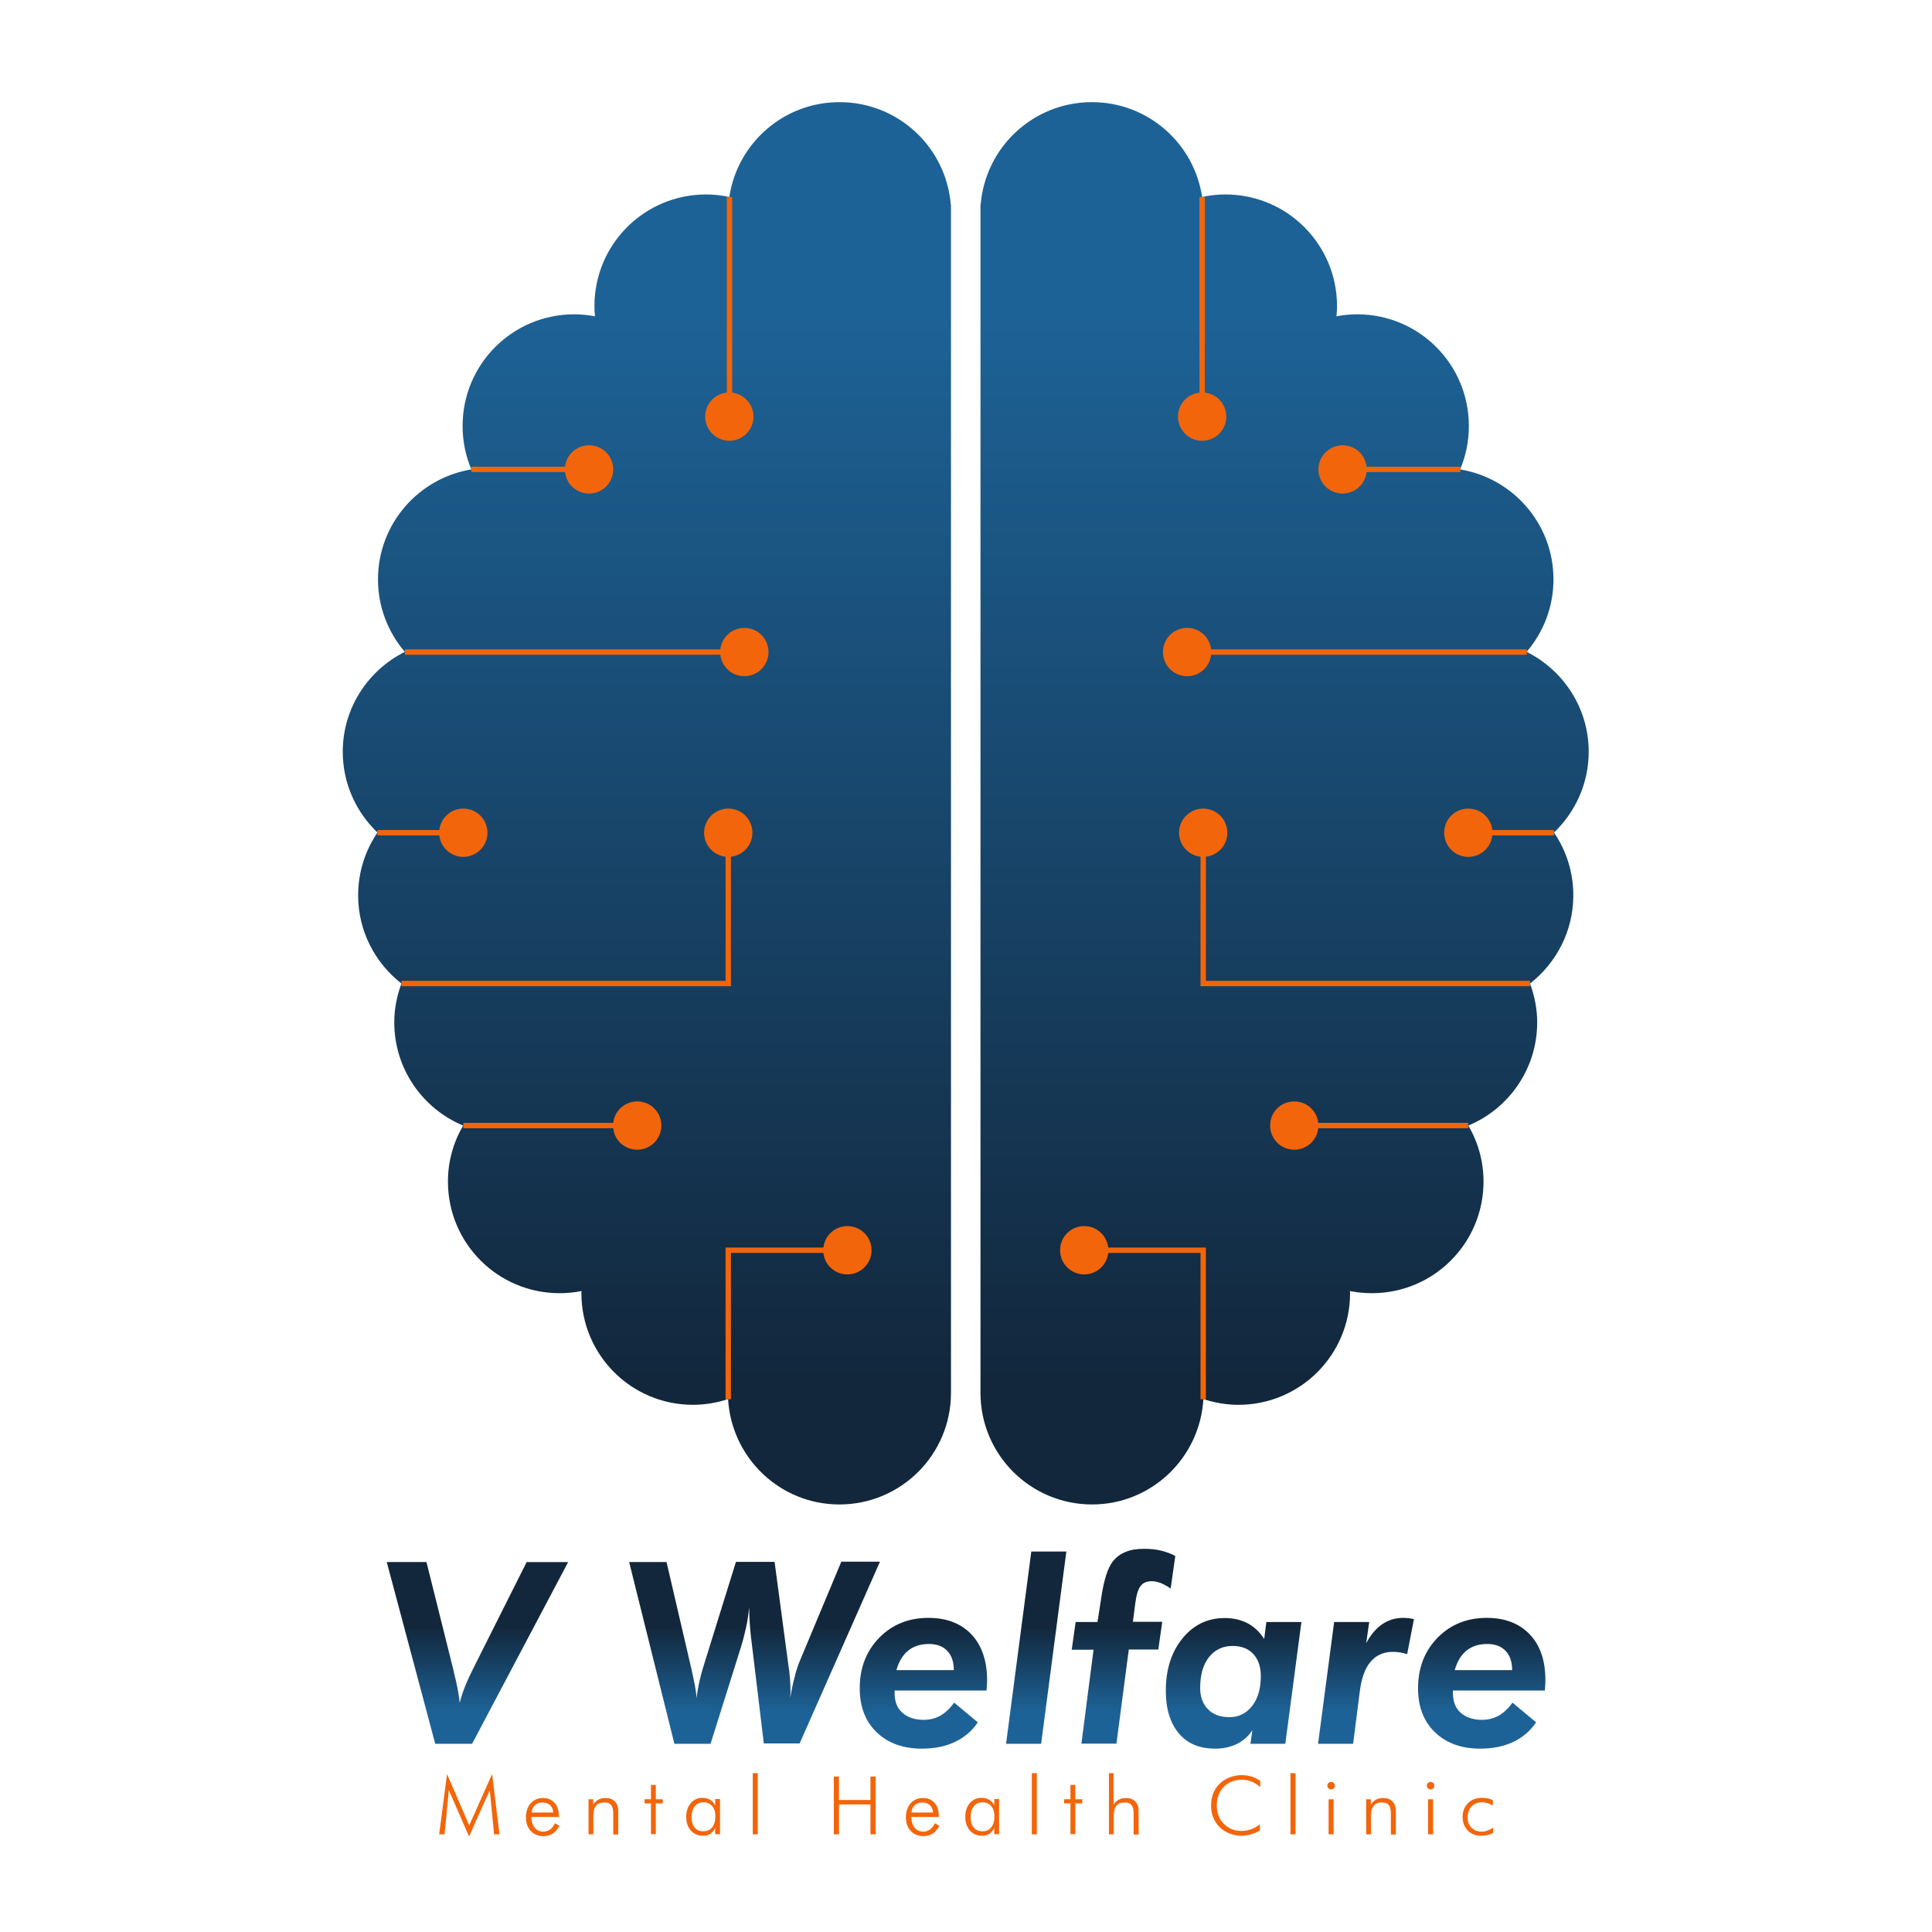
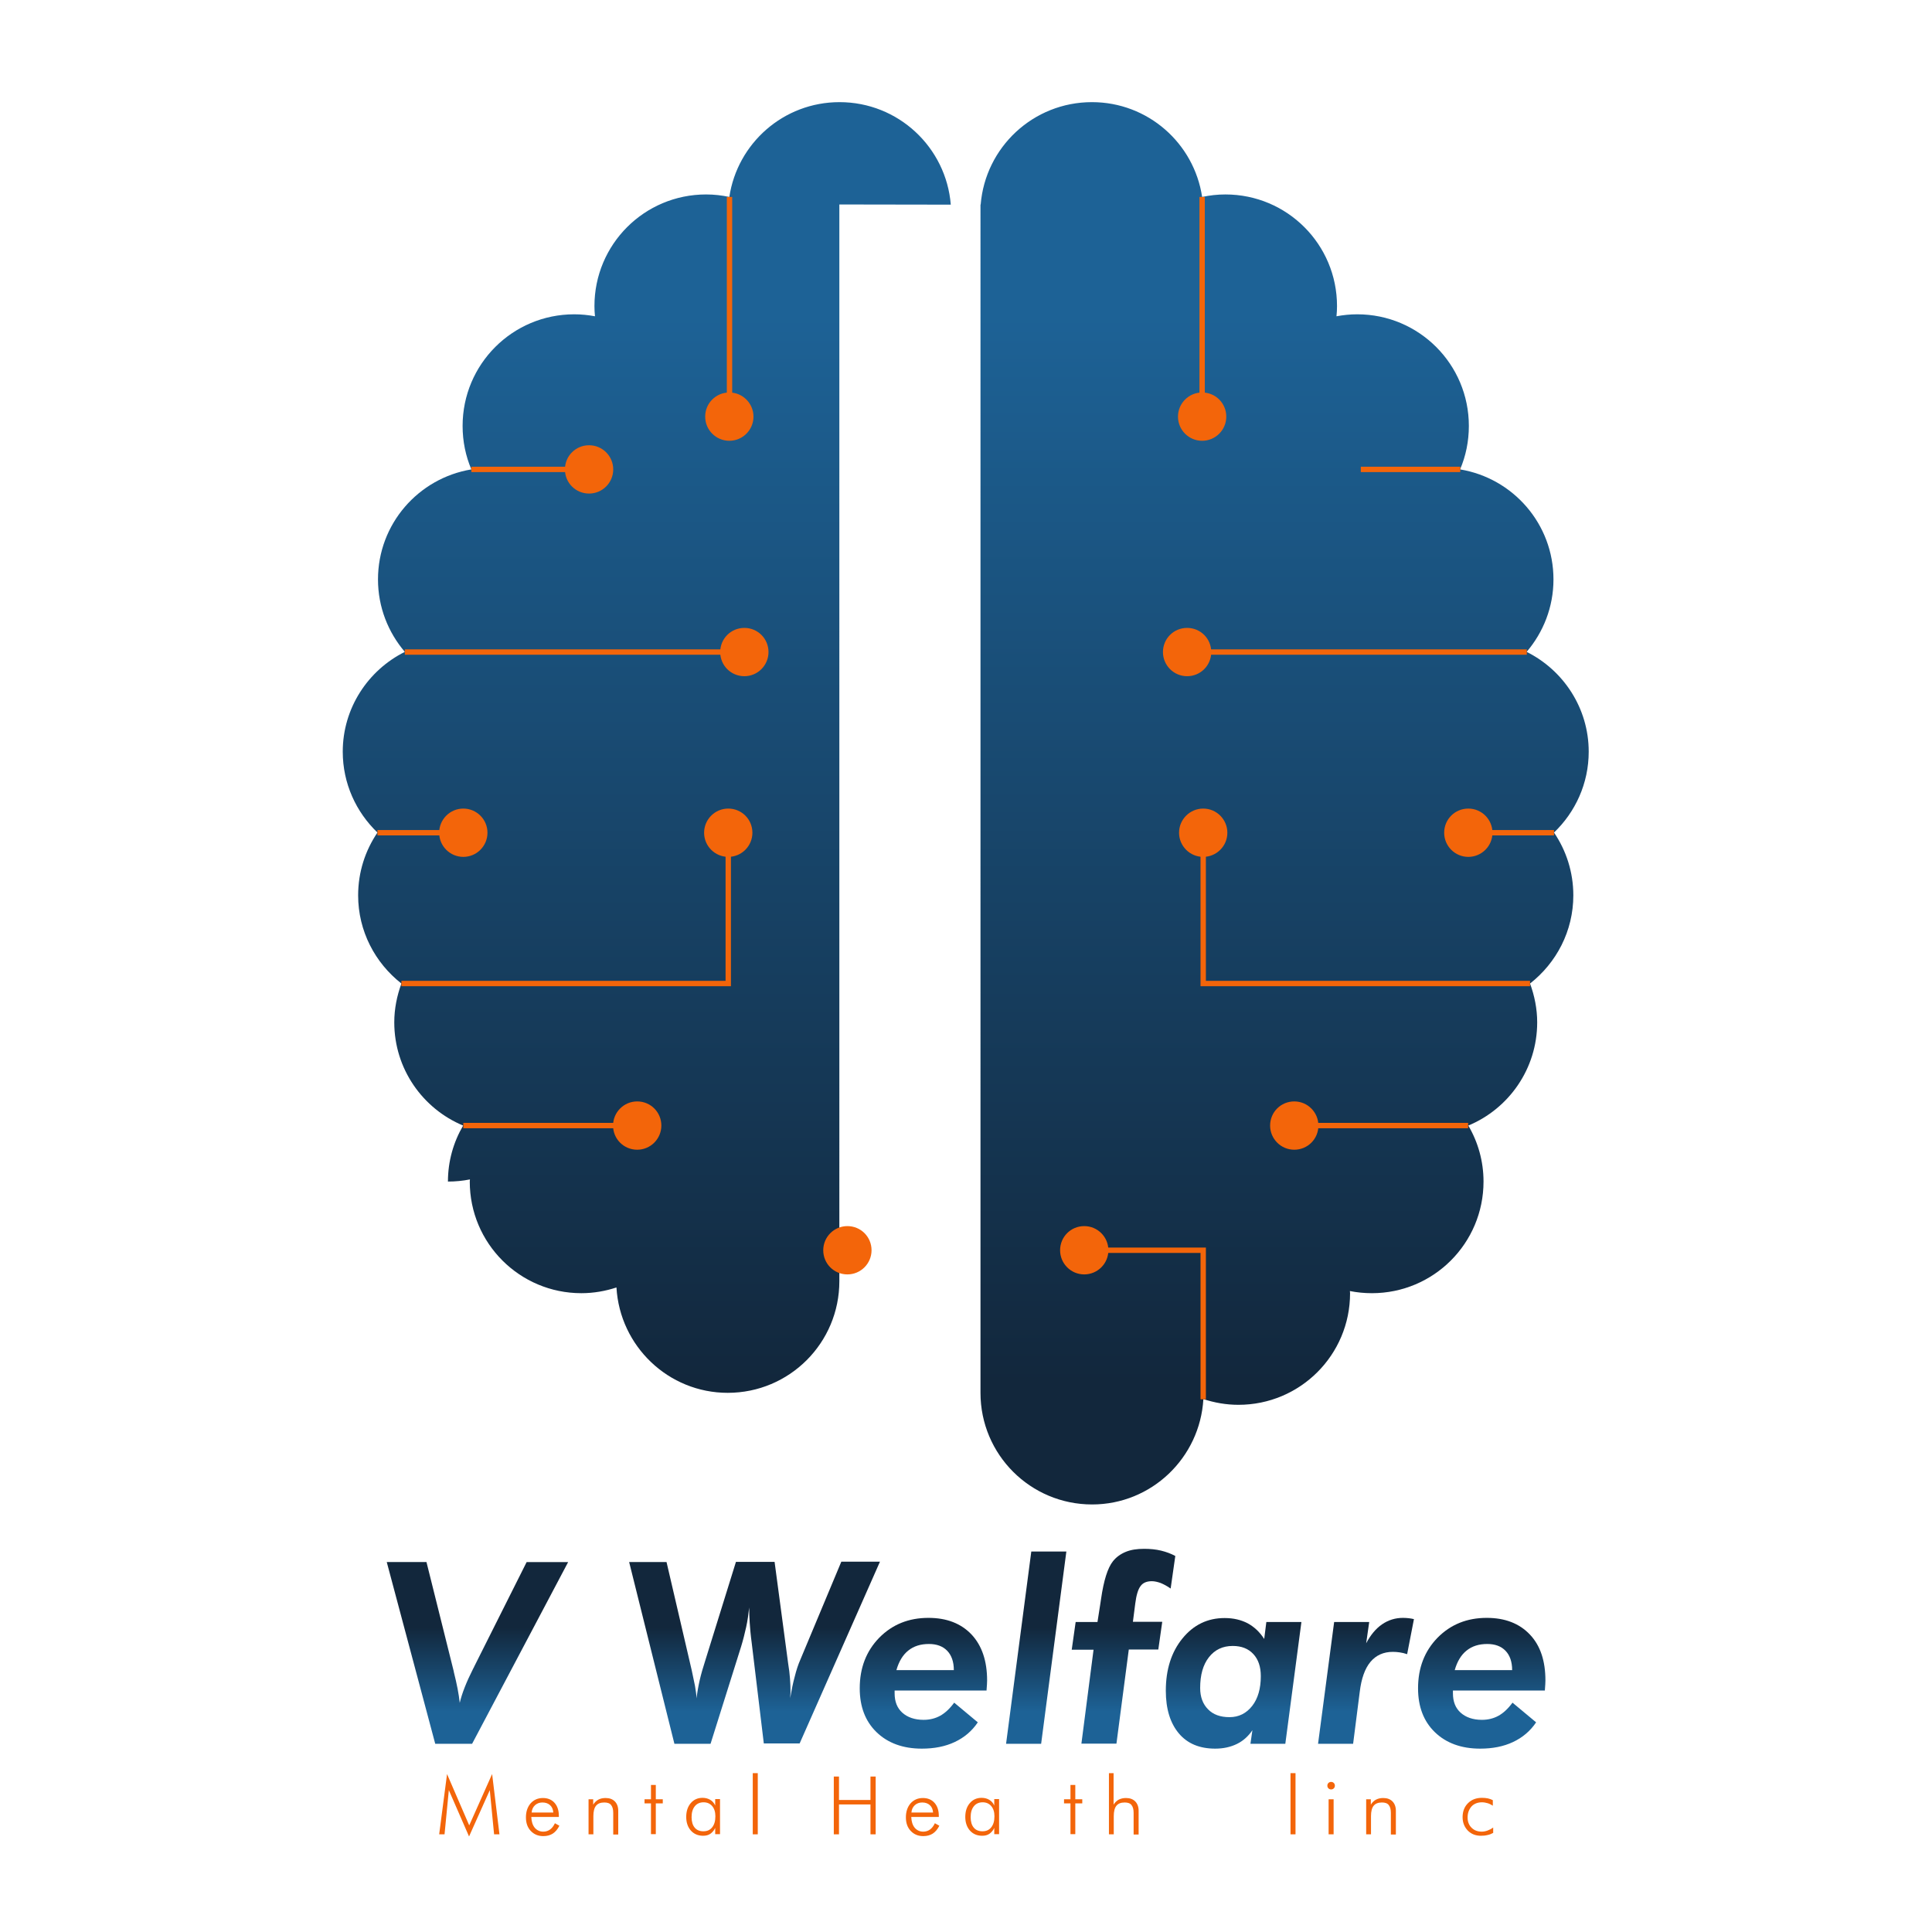
<svg xmlns="http://www.w3.org/2000/svg" version="1.1" id="Layer_1" x="0px" y="0px" viewBox="0 0 1080 1080" style="enable-background:new 0 0 1080 1080;" xml:space="preserve">
  <style type="text/css">
	.st0{fill:url(#SVGID_1_);}
	.st1{fill:#F3650A;}
	.st2{fill:url(#SVGID_2_);}
	.st3{fill:url(#SVGID_3_);}
	.st4{fill:url(#SVGID_4_);}
	.st5{fill:url(#SVGID_5_);}
	.st6{fill:url(#SVGID_6_);}
	.st7{fill:url(#SVGID_7_);}
	.st8{fill:url(#SVGID_8_);}
	.st9{fill:url(#SVGID_9_);}
	.st10{fill:url(#SVGID_10_);}
</style>
  <linearGradient id="SVGID_1_" gradientUnits="userSpaceOnUse" x1="361.712" y1="773.27" x2="361.712" y2="175.408">
    <stop offset="0" style="stop-color:#12273C" />
    <stop offset="1" style="stop-color:#1D6296" />
  </linearGradient>
-   <path class="st0" d="M531.5,114.4c-2.6-32.1-29.4-57.3-62.2-57.3c-31.3,0-57.1,23-61.6,53c-4.2-0.9-8.5-1.4-13-1.4  c-34.5,0-62.4,27.9-62.4,62.4c0,1.9,0.1,3.8,0.3,5.7c-3.8-0.7-7.6-1.1-11.6-1.1c-34.5,0-62.4,27.9-62.4,62.4  c0,8.6,1.7,16.8,4.9,24.3c-29.6,4.9-52.2,30.5-52.2,61.5c0,15.5,5.7,29.6,15,40.5c-20.5,10.2-34.7,31.4-34.7,55.8  c0,17.8,7.5,33.8,19.4,45.2c-6.8,10-10.8,22.1-10.8,35.1c0,20,9.5,37.8,24.2,49.3c-2.5,6.8-4,14.1-4,21.7c0,26,15.9,48.3,38.5,57.7  c-5.4,9.2-8.5,19.9-8.5,31.3c0,34.5,27.9,62.4,62.4,62.4c4.2,0,8.3-0.4,12.3-1.2c0,0.4-0.1,0.8-0.1,1.2c0,34.5,27.9,62.4,62.4,62.4  c6.9,0,13.5-1.2,19.6-3.2c1.9,32.8,29,58.9,62.2,58.9c34.5,0,62.4-27.9,62.4-62.4V114.3L531.5,114.4z" />
+   <path class="st0" d="M531.5,114.4c-2.6-32.1-29.4-57.3-62.2-57.3c-31.3,0-57.1,23-61.6,53c-4.2-0.9-8.5-1.4-13-1.4  c-34.5,0-62.4,27.9-62.4,62.4c0,1.9,0.1,3.8,0.3,5.7c-3.8-0.7-7.6-1.1-11.6-1.1c-34.5,0-62.4,27.9-62.4,62.4  c0,8.6,1.7,16.8,4.9,24.3c-29.6,4.9-52.2,30.5-52.2,61.5c0,15.5,5.7,29.6,15,40.5c-20.5,10.2-34.7,31.4-34.7,55.8  c0,17.8,7.5,33.8,19.4,45.2c-6.8,10-10.8,22.1-10.8,35.1c0,20,9.5,37.8,24.2,49.3c-2.5,6.8-4,14.1-4,21.7c0,26,15.9,48.3,38.5,57.7  c-5.4,9.2-8.5,19.9-8.5,31.3c4.2,0,8.3-0.4,12.3-1.2c0,0.4-0.1,0.8-0.1,1.2c0,34.5,27.9,62.4,62.4,62.4  c6.9,0,13.5-1.2,19.6-3.2c1.9,32.8,29,58.9,62.2,58.9c34.5,0,62.4-27.9,62.4-62.4V114.3L531.5,114.4z" />
  <g>
    <g>
      <rect x="406.3" y="110.1" class="st1" width="3" height="111.6" />
    </g>
    <g>
      <path class="st1" d="M421.2,232.9c0,7.4-6,13.5-13.5,13.5c-7.4,0-13.5-6-13.5-13.5s6-13.5,13.5-13.5    C415.2,219.4,421.2,225.5,421.2,232.9z" />
    </g>
    <g>
      <path class="st1" d="M342.8,262.4c0,7.4-6,13.5-13.5,13.5s-13.5-6-13.5-13.5s6-13.5,13.5-13.5S342.8,255,342.8,262.4z" />
    </g>
    <g>
      <path class="st1" d="M429.6,364.5c0,7.4-6,13.5-13.5,13.5s-13.5-6-13.5-13.5s6-13.5,13.5-13.5S429.6,357,429.6,364.5z" />
    </g>
    <g>
      <path class="st1" d="M272.5,465.5c0,7.4-6,13.5-13.5,13.5c-7.4,0-13.5-6-13.5-13.5c0-7.4,6-13.5,13.5-13.5    C266.4,452,272.5,458,272.5,465.5z" />
    </g>
    <g>
      <path class="st1" d="M420.6,465.5c0,7.4-6,13.5-13.5,13.5c-7.4,0-13.5-6-13.5-13.5c0-7.4,6-13.5,13.5-13.5    C414.6,452,420.6,458,420.6,465.5z" />
    </g>
    <g>
      <path class="st1" d="M369.7,629.2c0,7.4-6,13.5-13.5,13.5s-13.5-6-13.5-13.5c0-7.4,6-13.5,13.5-13.5S369.7,621.7,369.7,629.2z" />
    </g>
    <g>
      <path class="st1" d="M487.2,698.9c0,7.4-6,13.5-13.5,13.5s-13.5-6-13.5-13.5c0-7.4,6-13.5,13.5-13.5S487.2,691.4,487.2,698.9z" />
    </g>
    <g>
      <rect x="263.5" y="260.9" class="st1" width="55.6" height="3" />
    </g>
    <g>
-       <polygon class="st1" points="408.6,782.2 405.6,782.2 405.6,697.4 469.2,697.4 469.2,700.4 408.6,700.4   " />
-     </g>
+       </g>
    <g>
      <rect x="259" y="627.7" class="st1" width="86.9" height="3" />
    </g>
    <g>
      <polygon class="st1" points="408.6,551.3 224.4,551.3 224.4,548.3 405.6,548.3 405.6,469.4 408.6,469.4   " />
    </g>
    <g>
      <rect x="211" y="464" class="st1" width="47.9" height="3" />
    </g>
    <g>
      <rect x="226.3" y="363" class="st1" width="186.1" height="3" />
    </g>
  </g>
  <linearGradient id="SVGID_2_" gradientUnits="userSpaceOnUse" x1="718.032" y1="773.27" x2="718.032" y2="175.408">
    <stop offset="0" style="stop-color:#12273C" />
    <stop offset="1" style="stop-color:#1D6296" />
  </linearGradient>
  <path class="st2" d="M548.2,114.4c2.6-32.1,29.4-57.3,62.2-57.3c31.3,0,57.1,23,61.6,53c4.2-0.9,8.5-1.4,13-1.4  c34.5,0,62.4,27.9,62.4,62.4c0,1.9-0.1,3.8-0.3,5.7c3.8-0.7,7.6-1.1,11.6-1.1c34.5,0,62.4,27.9,62.4,62.4c0,8.6-1.7,16.8-4.9,24.3  c29.6,4.9,52.2,30.5,52.2,61.5c0,15.5-5.7,29.6-15,40.5c20.5,10.2,34.7,31.4,34.7,55.8c0,17.8-7.5,33.8-19.4,45.2  c6.8,10,10.8,22.1,10.8,35.1c0,20-9.5,37.8-24.2,49.3c2.5,6.8,4,14.1,4,21.7c0,26-15.9,48.3-38.5,57.7c5.4,9.2,8.5,19.9,8.5,31.3  c0,34.5-27.9,62.4-62.4,62.4c-4.2,0-8.3-0.4-12.3-1.2c0,0.4,0.1,0.8,0.1,1.2c0,34.5-27.9,62.4-62.4,62.4c-6.9,0-13.5-1.2-19.6-3.2  c-1.9,32.8-29,58.9-62.2,58.9c-34.5,0-62.4-27.9-62.4-62.4V114.3L548.2,114.4z" />
  <g>
    <g>
      <rect x="670.5" y="110.1" class="st1" width="3" height="111.6" />
    </g>
    <g>
      <path class="st1" d="M658.5,232.9c0,7.4,6,13.5,13.5,13.5c7.4,0,13.5-6,13.5-13.5s-6-13.5-13.5-13.5    C664.5,219.4,658.5,225.5,658.5,232.9z" />
    </g>
    <g>
-       <path class="st1" d="M737,262.4c0,7.4,6,13.5,13.5,13.5c7.4,0,13.5-6,13.5-13.5s-6-13.5-13.5-13.5C743,249,737,255,737,262.4z" />
-     </g>
+       </g>
    <g>
      <path class="st1" d="M650.1,364.5c0,7.4,6,13.5,13.5,13.5s13.5-6,13.5-13.5s-6-13.5-13.5-13.5S650.1,357,650.1,364.5z" />
    </g>
    <g>
      <path class="st1" d="M807.3,465.5c0,7.4,6,13.5,13.5,13.5c7.4,0,13.5-6,13.5-13.5c0-7.4-6-13.5-13.5-13.5    C813.3,452,807.3,458,807.3,465.5z" />
    </g>
    <g>
      <path class="st1" d="M659.1,465.5c0,7.4,6,13.5,13.5,13.5c7.4,0,13.5-6,13.5-13.5c0-7.4-6-13.5-13.5-13.5    C665.2,452,659.1,458,659.1,465.5z" />
    </g>
    <g>
      <path class="st1" d="M710,629.2c0,7.4,6,13.5,13.5,13.5s13.5-6,13.5-13.5c0-7.4-6-13.5-13.5-13.5S710,621.7,710,629.2z" />
    </g>
    <g>
      <path class="st1" d="M592.6,698.9c0,7.4,6,13.5,13.5,13.5c7.4,0,13.5-6,13.5-13.5c0-7.4-6-13.5-13.5-13.5    C598.6,685.4,592.6,691.4,592.6,698.9z" />
    </g>
    <g>
      <rect x="760.7" y="260.9" class="st1" width="55.6" height="3" />
    </g>
    <g>
      <polygon class="st1" points="674.1,782.2 671.1,782.2 671.1,700.4 610.5,700.4 610.5,697.4 674.1,697.4   " />
    </g>
    <g>
      <rect x="733.8" y="627.7" class="st1" width="86.9" height="3" />
    </g>
    <g>
      <polygon class="st1" points="855.3,551.3 671.1,551.3 671.1,469.4 674.1,469.4 674.1,548.3 855.3,548.3   " />
    </g>
    <g>
      <rect x="820.8" y="464" class="st1" width="47.9" height="3" />
    </g>
    <g>
      <rect x="667.4" y="363" class="st1" width="186.1" height="3" />
    </g>
  </g>
  <g>
    <g>
      <linearGradient id="SVGID_3_" gradientUnits="userSpaceOnUse" x1="266.896" y1="909.768" x2="266.896" y2="956.833">
        <stop offset="0" style="stop-color:#12273C" />
        <stop offset="1" style="stop-color:#1D6296" />
      </linearGradient>
      <path class="st3" d="M216.2,873.2h22.2l15.2,60.9c0,0.1,0.1,0.3,0.1,0.6c1.7,6.7,2.8,12.4,3.3,17.2c1.2-5.2,3.7-11.6,7.5-19.1    c0.3-0.5,0.5-0.9,0.6-1.2l29.3-58.4h23.2l-53.7,101.6h-20.6L216.2,873.2z" />
      <linearGradient id="SVGID_4_" gradientUnits="userSpaceOnUse" x1="421.721" y1="909.768" x2="421.721" y2="956.833">
        <stop offset="0" style="stop-color:#12273C" />
        <stop offset="1" style="stop-color:#1D6296" />
      </linearGradient>
      <path class="st4" d="M427,974.8l-6.8-56.5c-0.6-4.4-0.9-8.1-1.1-11.1c-0.2-2.9-0.3-5.8-0.3-8.6c-0.4,3.7-0.9,7.4-1.7,11    c-0.8,3.6-1.7,7.2-2.8,10.8l-17.1,54.4H377l-25.3-101.6h20.9l14.1,60.6c0.7,3.2,1.3,6.1,1.8,8.6c0.4,2.5,0.8,4.9,0.9,7    c0.3-3.1,0.9-6.4,1.7-10c0.8-3.5,1.9-7.3,3.2-11.3l17.1-55h21.6l7.6,56.9c0.5,2.9,0.8,5.6,1,8.2s0.3,5.1,0.3,7.5    c0,0.4,0,1-0.1,1.8c0,0.8-0.1,1.4-0.1,1.8c0.8-4.6,1.6-8.6,2.6-12.2c0.9-3.6,1.9-6.6,3-9.1l23-55h21.6l-44.9,101.6H427z" />
      <linearGradient id="SVGID_5_" gradientUnits="userSpaceOnUse" x1="516.219" y1="909.768" x2="516.219" y2="956.833">
        <stop offset="0" style="stop-color:#12273C" />
        <stop offset="1" style="stop-color:#1D6296" />
      </linearGradient>
      <path class="st5" d="M500.1,945.1v1.5c0,4.6,1.4,8.2,4.3,10.8c2.9,2.6,6.9,4,11.9,4c3.5,0,6.6-0.8,9.3-2.3    c2.7-1.5,5.3-3.9,7.8-7.3l13.2,11c-3.3,4.9-7.6,8.5-12.9,11c-5.3,2.5-11.4,3.7-18.4,3.7c-10.5,0-19-3.1-25.3-9.2    c-6.3-6.1-9.4-14.3-9.4-24.5c0-11.4,3.6-20.8,10.9-28.3c7.3-7.4,16.4-11.1,27.5-11.1c10.2,0,18.2,3.1,24.1,9.3    c5.8,6.2,8.7,14.8,8.7,25.7c0,1.1-0.1,2.9-0.3,5.3v0.3H500.1z M501.1,933.6h32.1c0-4.7-1.3-8.3-3.7-10.8    c-2.4-2.5-5.8-3.8-10.2-3.8c-4.7,0-8.5,1.2-11.6,3.7C504.7,925.1,502.5,928.7,501.1,933.6z" />
      <linearGradient id="SVGID_6_" gradientUnits="userSpaceOnUse" x1="579.287" y1="909.768" x2="579.287" y2="956.833">
        <stop offset="0" style="stop-color:#12273C" />
        <stop offset="1" style="stop-color:#1D6296" />
      </linearGradient>
      <path class="st6" d="M562.4,974.8l14.1-107.5h19.6l-14.1,107.5H562.4z" />
      <linearGradient id="SVGID_7_" gradientUnits="userSpaceOnUse" x1="627.923" y1="909.768" x2="627.923" y2="956.833">
        <stop offset="0" style="stop-color:#12273C" />
        <stop offset="1" style="stop-color:#1D6296" />
      </linearGradient>
      <path class="st7" d="M604.5,974.8l6.8-52.6h-12.2l2.2-15.5h12.2l1.5-9.6c0.1-0.7,0.3-1.8,0.5-3.3c1.5-10.4,3.7-17.3,6.6-21    c1.9-2.4,4.3-4.1,7.2-5.3s6.3-1.7,10.3-1.7c3.3,0,6.5,0.3,9.4,1c2.9,0.7,5.6,1.7,8,3l-2.6,18.2c-2-1.4-3.9-2.4-5.6-3.1    c-1.7-0.6-3.4-1-4.9-1c-2.9,0-5,0.9-6.3,2.7c-1.4,1.8-2.4,5.1-3,9.9l-1.3,10.1h16.4l-2.2,15.5H631l-6.9,52.6H604.5z" />
      <linearGradient id="SVGID_8_" gradientUnits="userSpaceOnUse" x1="689.639" y1="909.768" x2="689.639" y2="956.833">
        <stop offset="0" style="stop-color:#12273C" />
        <stop offset="1" style="stop-color:#1D6296" />
      </linearGradient>
      <path class="st8" d="M718.5,974.8H699l1.1-7.6c-2.3,3.4-5.2,6-8.7,7.7c-3.5,1.7-7.5,2.6-12.1,2.6c-8.7,0-15.5-2.8-20.3-8.5    c-4.8-5.7-7.3-13.6-7.3-23.9c0-11.8,3.1-21.6,9.3-29.2s14-11.4,23.6-11.4c4.9,0,9.1,1,12.8,2.9c3.7,2,6.8,4.9,9.3,8.8l1.2-9.5    h19.6L718.5,974.8z M704.8,937c0-5.3-1.4-9.4-4.2-12.4s-6.6-4.5-11.5-4.5c-5.6,0-10,2.1-13.3,6.3c-3.3,4.2-4.9,9.9-4.9,17.2    c0,5,1.5,9,4.4,11.9c2.9,3,6.9,4.4,12,4.4c5.2,0,9.4-2.1,12.7-6.3C703.2,949.5,704.8,943.9,704.8,937z" />
      <linearGradient id="SVGID_9_" gradientUnits="userSpaceOnUse" x1="763.564" y1="909.768" x2="763.564" y2="956.833">
        <stop offset="0" style="stop-color:#12273C" />
        <stop offset="1" style="stop-color:#1D6296" />
      </linearGradient>
      <path class="st9" d="M736.8,974.8l9-68.1h19.6l-1.7,11.9c2.5-4.7,5.4-8.2,8.9-10.6c3.5-2.4,7.4-3.6,11.7-3.6    c1.2,0,2.3,0.1,3.3,0.2c1,0.1,1.9,0.3,2.8,0.5l-3.8,19.6c-1.4-0.5-2.8-0.8-4.1-1c-1.3-0.2-2.6-0.3-3.9-0.3    c-5.2,0-9.4,1.9-12.5,5.6s-5.1,9.3-6,16.8l-3.7,29H736.8z" />
      <linearGradient id="SVGID_10_" gradientUnits="userSpaceOnUse" x1="828.368" y1="909.768" x2="828.368" y2="956.833">
        <stop offset="0" style="stop-color:#12273C" />
        <stop offset="1" style="stop-color:#1D6296" />
      </linearGradient>
      <path class="st10" d="M812.2,945.1v1.5c0,4.6,1.4,8.2,4.3,10.8s6.9,4,11.9,4c3.5,0,6.6-0.8,9.3-2.3c2.7-1.5,5.3-3.9,7.8-7.3    l13.2,11c-3.3,4.9-7.6,8.5-12.9,11s-11.4,3.7-18.4,3.7c-10.5,0-19-3.1-25.3-9.2c-6.3-6.1-9.4-14.3-9.4-24.5    c0-11.4,3.6-20.8,10.9-28.3c7.3-7.4,16.4-11.1,27.5-11.1c10.2,0,18.2,3.1,24.1,9.3s8.7,14.8,8.7,25.7c0,1.1-0.1,2.9-0.3,5.3v0.3    H812.2z M813.2,933.6h32.1c0-4.7-1.3-8.3-3.7-10.8c-2.4-2.5-5.8-3.8-10.2-3.8c-4.7,0-8.5,1.2-11.6,3.7    C816.8,925.1,814.6,928.7,813.2,933.6z" />
    </g>
    <g>
      <path class="st1" d="M262.2,1026.6l-11.3-25.9l-2.4,24.7h-3l4.4-33.7l12.4,28.7l12.8-28.7l4.1,33.7h-3l-2.4-24.7L262.2,1026.6z" />
      <path class="st1" d="M312.5,1015.7h-15.5c0.1,2.5,0.7,4.5,1.9,6c1.2,1.4,2.8,2.2,4.8,2.2c1.4,0,2.7-0.4,3.8-1.2    c1.1-0.8,2-2,2.7-3.5l2.5,1.4c-1,2-2.2,3.4-3.7,4.4c-1.4,0.9-3.2,1.4-5.3,1.4c-2.9,0-5.2-1-7-2.9c-1.8-1.9-2.7-4.4-2.7-7.6    c0-3.2,0.9-5.8,2.6-7.8c1.8-2,4.1-3,6.9-3c2.7,0,4.9,0.9,6.5,2.7c1.6,1.8,2.4,4.2,2.4,7.3V1015.7z M309.3,1013.3    c-0.1-1.8-0.7-3.2-1.8-4.2s-2.5-1.5-4.3-1.5c-1.6,0-3,0.5-4.1,1.5c-1.1,1-1.8,2.4-1.9,4.1H309.3z" />
      <path class="st1" d="M329,1025.4v-19.6h2.6v3c0.8-1.3,1.8-2.2,2.9-2.8s2.5-0.9,4-0.9c2.2,0,3.9,0.6,5.2,1.9c1.2,1.2,1.9,3,1.9,5.2    v13.3h-2.8v-12.1c0-2-0.4-3.4-1.2-4.4s-2.1-1.4-3.8-1.4c-2.1,0-3.6,0.6-4.6,1.8c-1,1.2-1.5,3.2-1.5,5.8v10.2H329z" />
      <path class="st1" d="M363.9,1008.1h-3.6v-2.3h3.6v-8h2.7v8h3.9v2.3h-3.9v17.2h-2.7V1008.1z" />
      <path class="st1" d="M399.8,1025.4v-3.6c-0.6,1.4-1.6,2.5-2.7,3.3c-1.2,0.8-2.5,1.1-4.1,1.1c-2.8,0-5.1-1-6.8-2.9    c-1.7-1.9-2.6-4.5-2.6-7.6c0-3.1,0.8-5.7,2.5-7.7c1.7-2,3.9-3,6.6-3c1.7,0,3.1,0.4,4.3,1.1c1.2,0.7,2.2,1.8,2.8,3.2v-3.6h2.7v19.6    H399.8z M386.6,1015.8c0,2.5,0.6,4.5,1.7,5.8c1.1,1.4,2.8,2.1,4.9,2.1c2.1,0,3.7-0.7,4.9-2.2c1.2-1.5,1.8-3.5,1.8-6.2    c0-2.4-0.6-4.3-1.8-5.7s-2.8-2.1-4.8-2.1c-2,0-3.7,0.7-4.9,2.2S386.6,1013.2,386.6,1015.8z" />
      <path class="st1" d="M423.6,1025.4h-2.8v-34.2h2.8V1025.4z" />
      <path class="st1" d="M466.1,1025.4v-32.3h2.9v13.1h17.6v-13.1h2.9v32.3h-2.9v-16.7h-17.6v16.7H466.1z" />
      <path class="st1" d="M524.9,1015.7h-15.5c0.1,2.5,0.7,4.5,1.9,6c1.2,1.4,2.8,2.2,4.8,2.2c1.4,0,2.7-0.4,3.8-1.2    c1.1-0.8,2-2,2.7-3.5l2.5,1.4c-1,2-2.2,3.4-3.7,4.4c-1.4,0.9-3.2,1.4-5.3,1.4c-2.9,0-5.2-1-7-2.9c-1.8-1.9-2.7-4.4-2.7-7.6    c0-3.2,0.9-5.8,2.6-7.8c1.8-2,4.1-3,6.9-3c2.7,0,4.9,0.9,6.5,2.7c1.6,1.8,2.4,4.2,2.4,7.3V1015.7z M521.6,1013.3    c-0.1-1.8-0.7-3.2-1.8-4.2s-2.5-1.5-4.3-1.5c-1.6,0-3,0.5-4.1,1.5c-1.1,1-1.8,2.4-1.9,4.1H521.6z" />
      <path class="st1" d="M555.8,1025.4v-3.6c-0.6,1.4-1.6,2.5-2.7,3.3c-1.2,0.8-2.5,1.1-4.1,1.1c-2.8,0-5.1-1-6.8-2.9    c-1.7-1.9-2.6-4.5-2.6-7.6c0-3.1,0.8-5.7,2.5-7.7c1.7-2,3.9-3,6.6-3c1.7,0,3.1,0.4,4.3,1.1c1.2,0.7,2.2,1.8,2.8,3.2v-3.6h2.7v19.6    H555.8z M542.6,1015.8c0,2.5,0.6,4.5,1.7,5.8c1.1,1.4,2.8,2.1,4.9,2.1c2.1,0,3.7-0.7,4.9-2.2c1.2-1.5,1.8-3.5,1.8-6.2    c0-2.4-0.6-4.3-1.8-5.7c-1.2-1.4-2.8-2.1-4.8-2.1c-2,0-3.7,0.7-4.9,2.2S542.6,1013.2,542.6,1015.8z" />
-       <path class="st1" d="M579.6,1025.4h-2.8v-34.2h2.8V1025.4z" />
      <path class="st1" d="M598.4,1008.1h-3.6v-2.3h3.6v-8h2.7v8h3.9v2.3h-3.9v17.2h-2.7V1008.1z" />
      <path class="st1" d="M619.9,1025.4v-34.2h2.6v17.6c0.8-1.3,1.8-2.2,2.9-2.8c1.2-0.6,2.5-0.9,4-0.9c2.2,0,3.9,0.6,5.2,1.9    c1.2,1.2,1.9,3,1.9,5.2v13.3h-2.8v-12.1c0-2-0.4-3.4-1.2-4.4s-2.1-1.4-3.8-1.4c-2.1,0-3.6,0.6-4.6,1.8c-1,1.2-1.5,3.2-1.5,5.8    v10.2H619.9z" />
-       <path class="st1" d="M704.5,999c-1.6-1.4-3.2-2.4-4.9-3.1c-1.7-0.7-3.4-1-5.3-1c-4.2,0-7.6,1.3-10.2,4c-2.6,2.6-3.9,6.1-3.9,10.3    c0,2.1,0.3,4.1,1,5.8c0.6,1.7,1.6,3.2,2.9,4.5c1.3,1.3,2.8,2.3,4.4,3c1.7,0.7,3.5,1,5.4,1c1.9,0,3.7-0.3,5.4-0.9    c1.8-0.6,3.4-1.6,5-2.8v3.4c-1.6,1-3.3,1.7-5,2.2c-1.8,0.5-3.5,0.8-5.3,0.8c-2.3,0-4.6-0.4-6.7-1.3c-2.1-0.8-4-2-5.5-3.5    c-1.6-1.6-2.8-3.4-3.6-5.4s-1.2-4.3-1.2-6.8c0-2.4,0.4-4.7,1.2-6.7s2-3.9,3.6-5.4c1.5-1.5,3.3-2.6,5.5-3.5    c2.1-0.8,4.4-1.3,6.7-1.3c2.1,0,4,0.3,5.7,0.8c1.8,0.6,3.4,1.4,4.8,2.5L704.5,999z" />
      <path class="st1" d="M724.2,1025.4h-2.8v-34.2h2.8V1025.4z" />
      <path class="st1" d="M742,998.2c0-0.6,0.2-1.1,0.6-1.5c0.4-0.4,0.9-0.6,1.5-0.6s1.1,0.2,1.5,0.6s0.6,0.9,0.6,1.5    c0,0.6-0.2,1.1-0.6,1.5c-0.4,0.4-0.9,0.6-1.5,0.6c-0.6,0-1.1-0.2-1.5-0.6C742.2,999.3,742,998.8,742,998.2z M742.7,1025.4v-19.6    h2.8v19.6H742.7z" />
      <path class="st1" d="M763.7,1025.4v-19.6h2.6v3c0.8-1.3,1.8-2.2,2.9-2.8c1.2-0.6,2.5-0.9,4-0.9c2.2,0,3.9,0.6,5.2,1.9    c1.2,1.2,1.9,3,1.9,5.2v13.3h-2.8v-12.1c0-2-0.4-3.4-1.2-4.4s-2.1-1.4-3.8-1.4c-2.1,0-3.6,0.6-4.6,1.8c-1,1.2-1.5,3.2-1.5,5.8    v10.2H763.7z" />
-       <path class="st1" d="M797.6,998.2c0-0.6,0.2-1.1,0.6-1.5c0.4-0.4,0.9-0.6,1.5-0.6s1.1,0.2,1.5,0.6s0.6,0.9,0.6,1.5    c0,0.6-0.2,1.1-0.6,1.5c-0.4,0.4-0.9,0.6-1.5,0.6c-0.6,0-1.1-0.2-1.5-0.6C797.8,999.3,797.6,998.8,797.6,998.2z M798.3,1025.4    v-19.6h2.8v19.6H798.3z" />
      <path class="st1" d="M834.5,1009.4c-0.9-0.6-1.9-1.1-2.9-1.4s-2.1-0.5-3.2-0.5c-2.4,0-4.4,0.8-5.8,2.3c-1.4,1.6-2.2,3.6-2.2,6.2    c0,2.3,0.7,4.2,2.2,5.7c1.5,1.5,3.4,2.2,5.7,2.2c1.1,0,2.1-0.2,3.2-0.6c1.1-0.4,2.1-0.9,3.2-1.7v3c-1,0.5-2,1-3.2,1.2    c-1.2,0.3-2.4,0.4-3.7,0.4c-3,0-5.4-1-7.3-2.9c-1.9-2-2.9-4.5-2.9-7.5c0-3.2,1-5.8,3-7.8c2-2,4.6-3,7.8-3c1.2,0,2.3,0.1,3.3,0.3    c1,0.2,2,0.6,2.8,1L834.5,1009.4z" />
    </g>
  </g>
</svg>